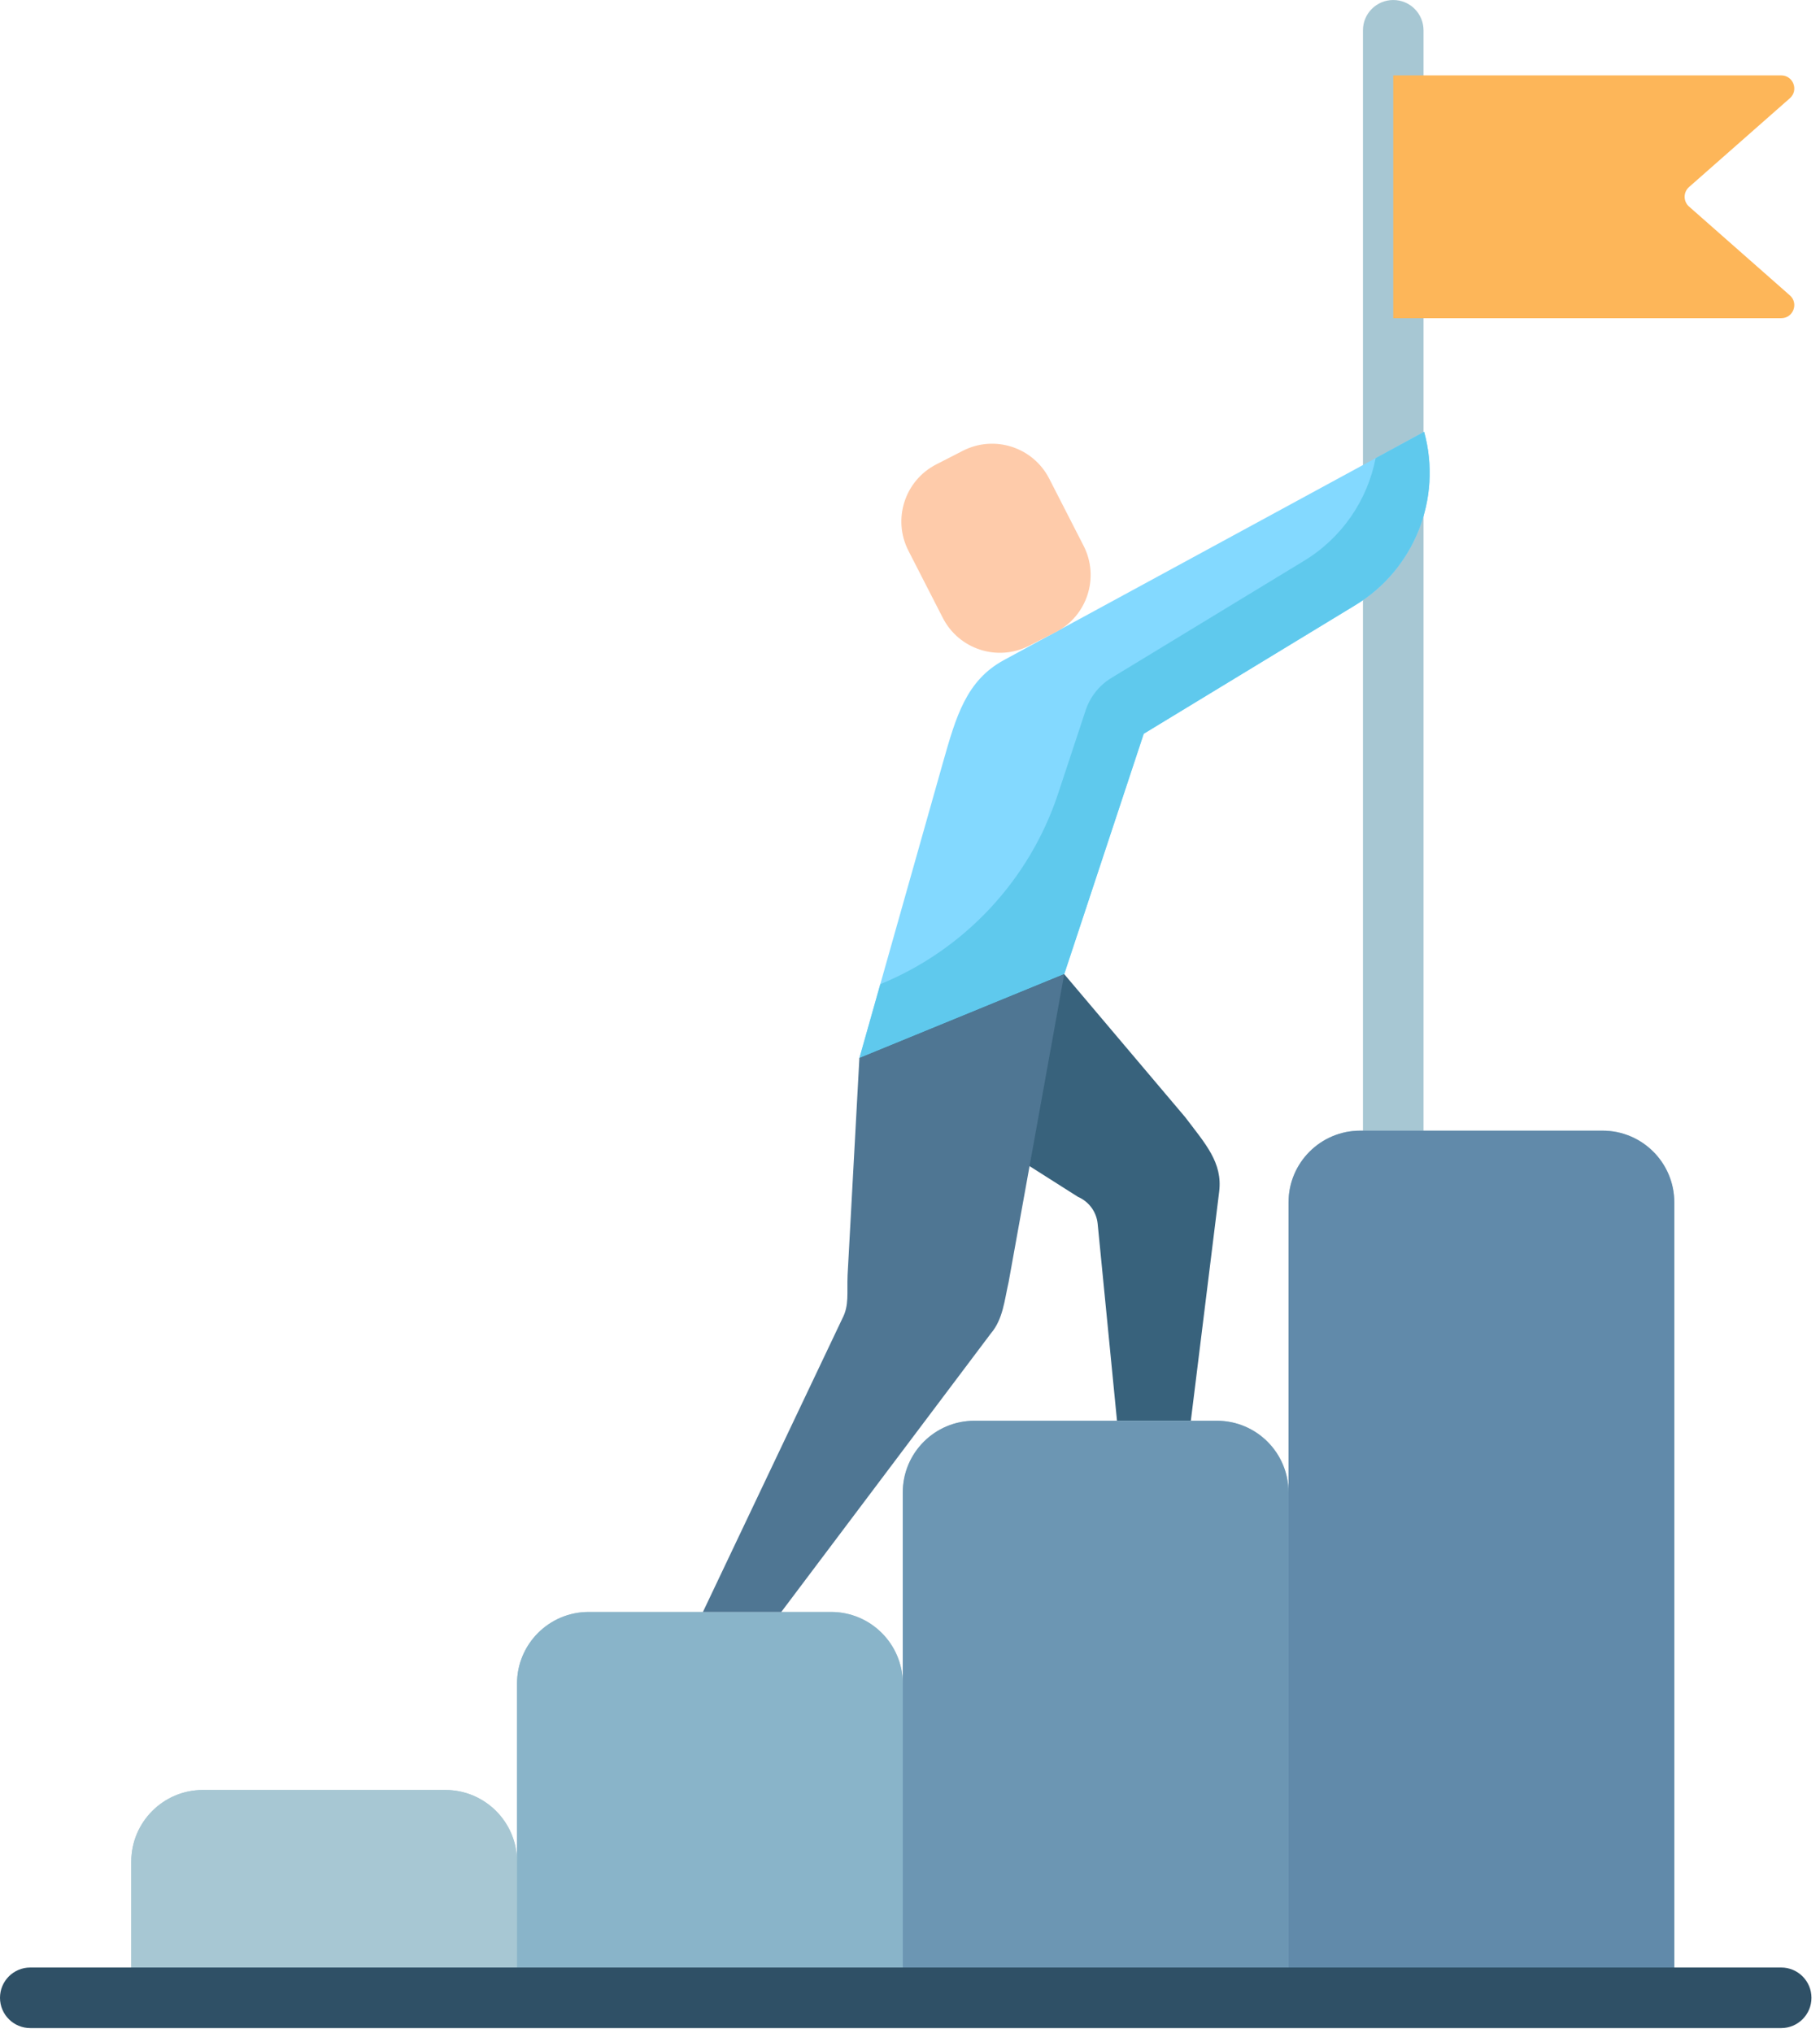
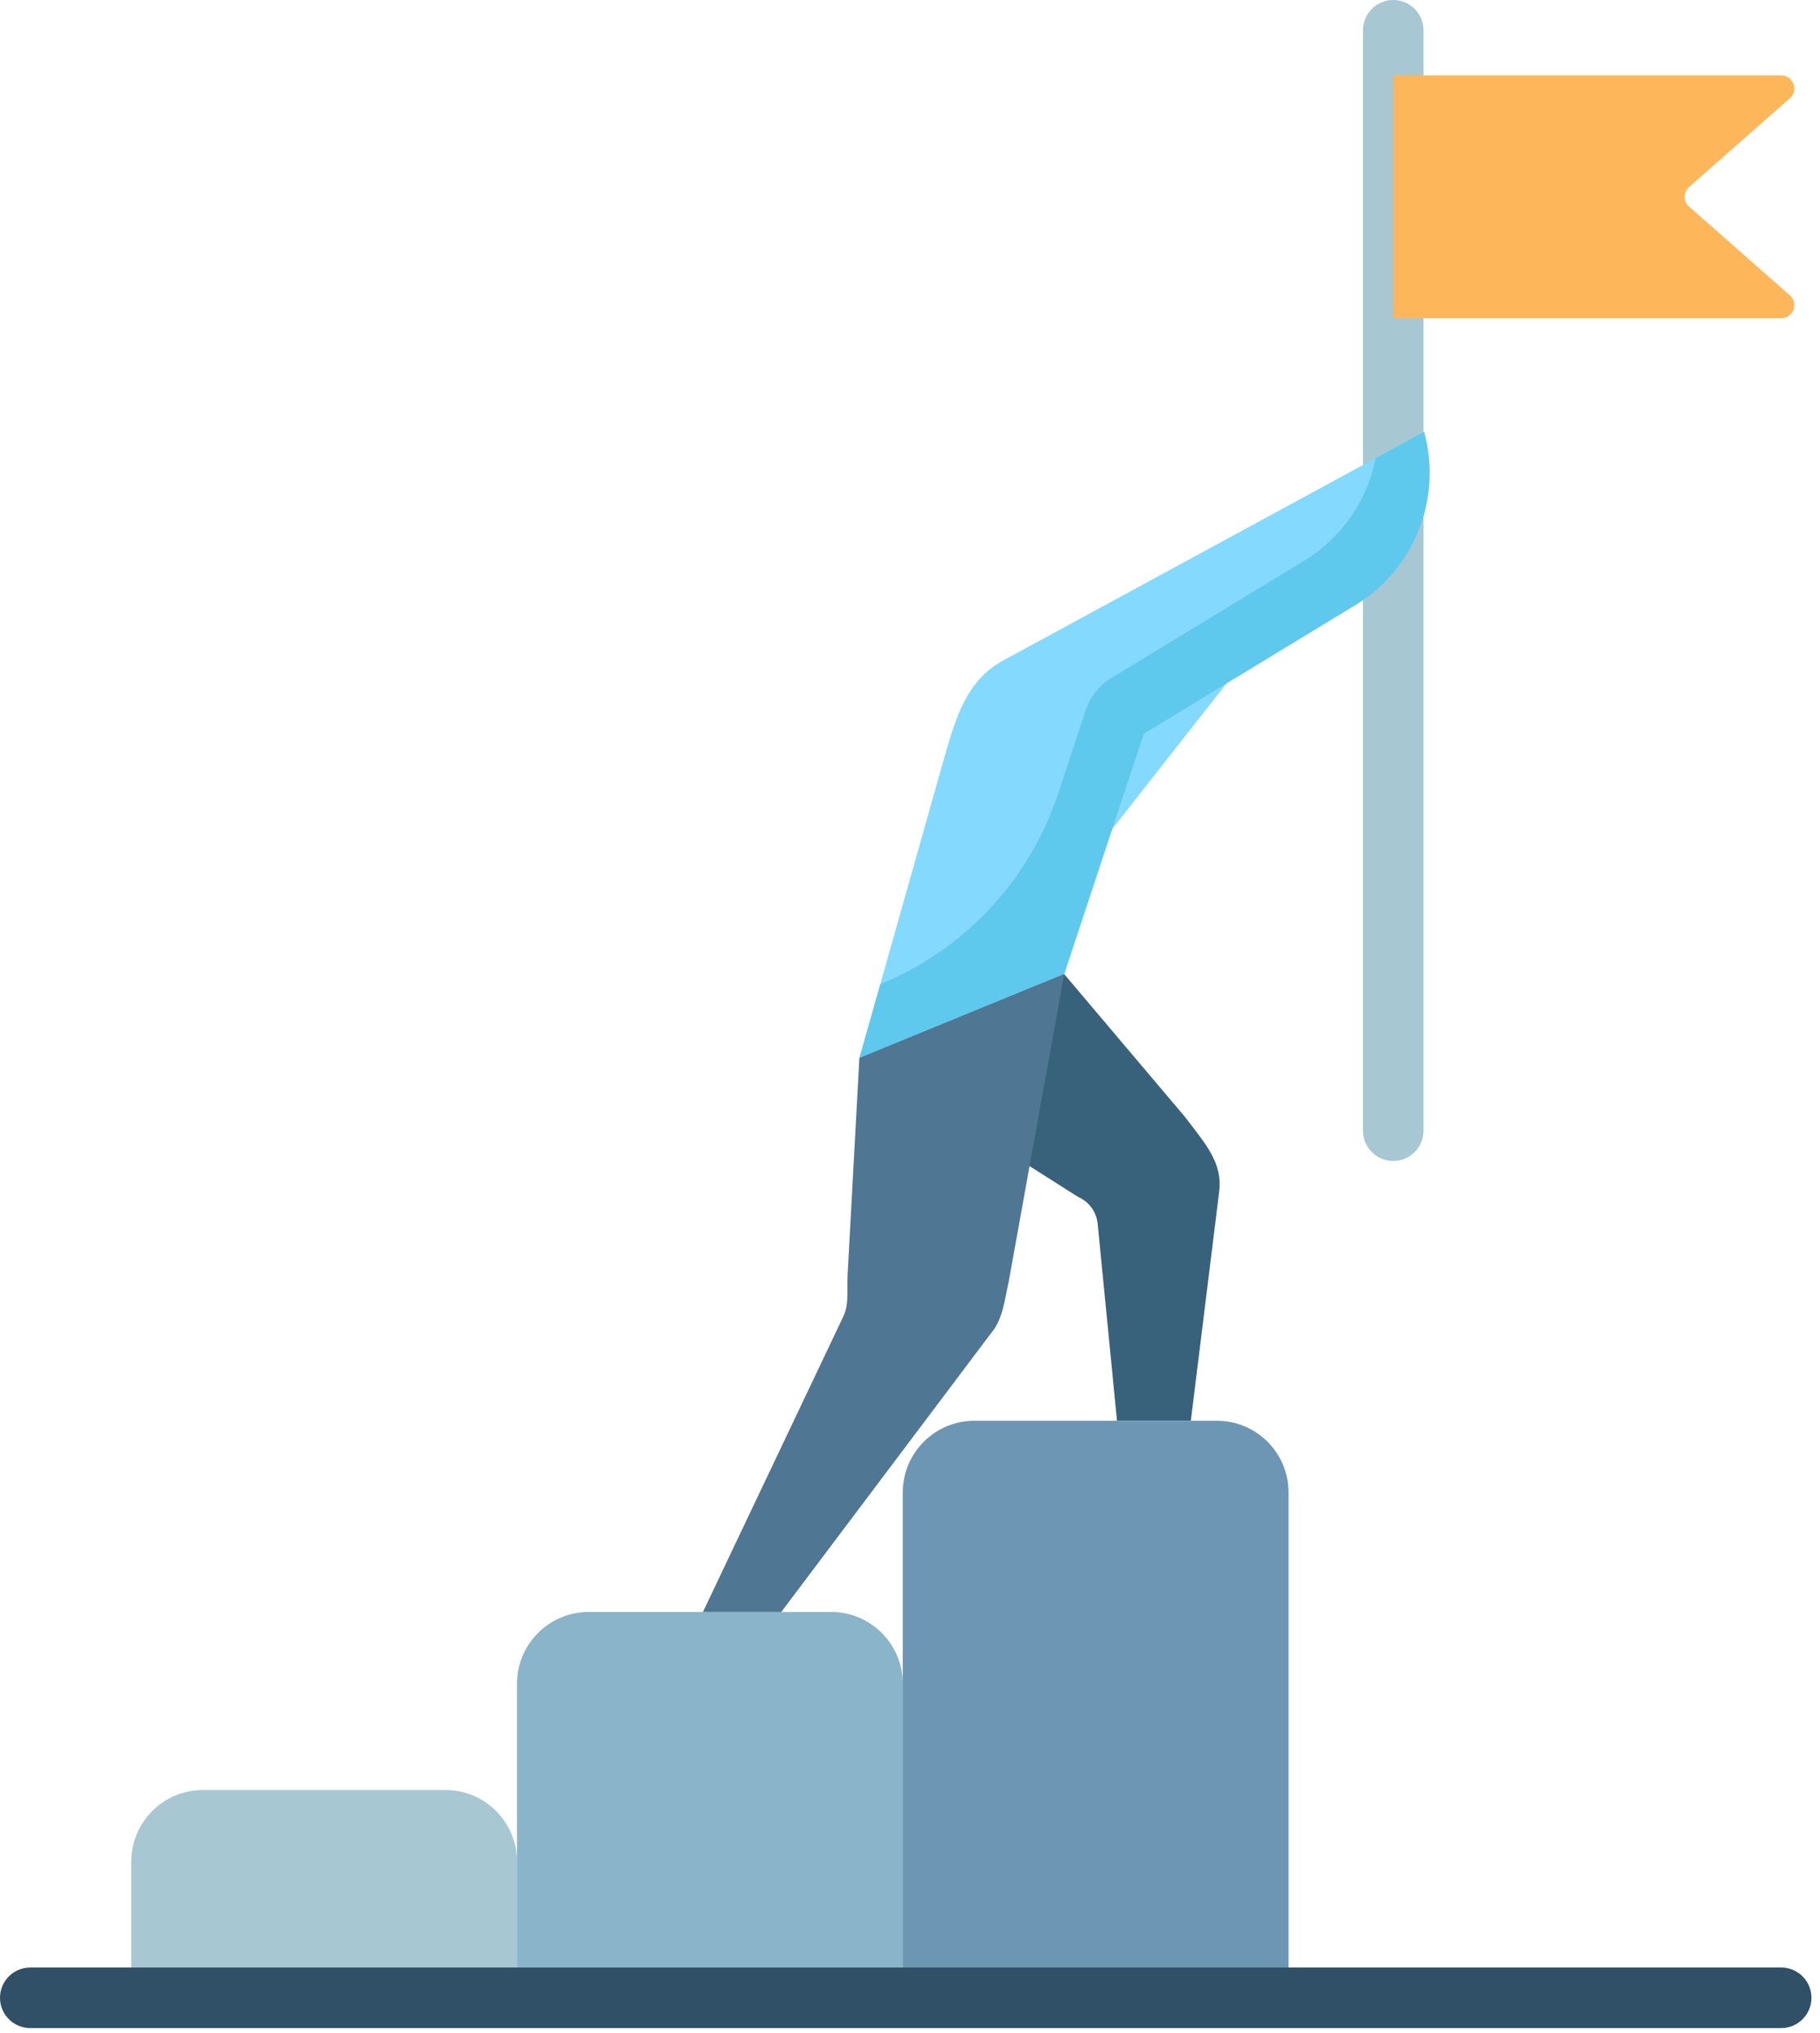
<svg xmlns="http://www.w3.org/2000/svg" width="137" height="153" viewBox="0 0 137 153">
  <g fill="none">
    <g fill="#A7C7D3">
-       <path d="M110.796 85.093H92.552c-2.981 0-5.396 2.417-5.396 5.397v21.83c0-2.98-2.417-5.397-5.396-5.397H63.514c-2.98 0-5.396 2.415-5.396 5.396v14.392c0-2.98-2.416-5.396-5.396-5.396H34.477c-2.981 0-5.396 2.416-5.396 5.396v13.397c0-2.98-2.417-5.396-5.398-5.396H5.44c-2.98 0-5.396 2.415-5.396 5.396v10.244h116.15V90.49c0-2.98-2.416-5.397-5.397-5.397z" transform="translate(9.838)" />
      <path d="M95.038 87.372c-1.26 0-2.28-1.02-2.28-2.279V2.28c0-1.259 1.02-2.279 2.28-2.279 1.259 0 2.279 1.02 2.279 2.279v82.814c0 1.26-1.021 2.28-2.279 2.28zM29.08 150.352H.044v-10.244c0-2.98 2.416-5.396 5.396-5.396h18.245c2.98 0 5.397 2.415 5.397 5.396v10.244z" transform="translate(9.838)" />
    </g>
    <path fill="#89B4C9" d="M67.956 150.352H38.918v-23.641c0-2.98 2.416-5.396 5.396-5.396H62.56c2.98 0 5.396 2.416 5.396 5.396v23.641z" />
    <path fill="#6C96B3" d="M96.993 150.352H67.956V112.32c0-2.98 2.415-5.396 5.396-5.396h18.245c2.98 0 5.396 2.415 5.396 5.396v38.033z" />
-     <path fill="#618AAA" d="M126.03 150.352H96.994V90.49c0-2.98 2.415-5.397 5.397-5.397h18.243c2.982 0 5.398 2.417 5.398 5.397v59.862z" />
    <path fill="#2F5066" d="M134.079 152.631H2.279c-1.259 0-2.279-1.02-2.279-2.279s1.02-2.279 2.279-2.279h131.8c1.258 0 2.278 1.02 2.278 2.28 0 1.258-1.02 2.278-2.278 2.278z" />
    <path fill="#FDB659" d="M104.876 23.946h29.206c.905 0 1.328-1.12.649-1.717l-7.587-6.682c-.445-.39-.445-1.082 0-1.473l7.587-6.68c.679-.6.256-1.72-.649-1.72h-29.206v18.272z" />
-     <path fill="#83D9FF" d="M107.201 32.497L75.562 49.682c-2.823 1.533-3.595 4.228-4.58 7.7l-6.291 22.251L73 82.487l7.108-9.173 5.985-18.093 15.922-9.675c4.45-2.702 6.565-8.029 5.185-13.049z" />
+     <path fill="#83D9FF" d="M107.201 32.497L75.562 49.682c-2.823 1.533-3.595 4.228-4.58 7.7l-6.291 22.251L73 82.487c4.45-2.702 6.565-8.029 5.185-13.049z" />
    <path fill="#5FC9ED" d="M107.201 32.497l-3.65 1.983c-.615 3.142-2.513 5.98-5.384 7.724L83.66 51.02c-.913.554-1.599 1.417-1.936 2.43l-2.071 6.265c-2.153 6.51-7.044 11.753-13.388 14.353l-1.573 5.565 15.418-6.318 5.985-18.093 15.922-9.676c4.45-2.702 6.565-8.029 5.185-13.049z" />
    <path fill="#38627C" d="M80.11 73.314l9.11 10.769c1.51 2 2.824 3.405 2.552 5.604l-2.131 17.227h-5.56l-1.454-14.81c-.088-.896-.656-1.673-1.482-2.029L64.69 79.633l15.418-6.32z" />
    <path fill="#4F7693" d="M64.69 79.633l-.888 16.327c-.058 1.355.132 2.27-.398 3.277l-10.492 22.078h5.898l15.775-20.959c.922-1.073 1.03-2.531 1.34-3.873l4.183-23.17-15.417 6.32z" />
-     <path fill="#FECBAA" d="M78.979 36.022l2.587 5.052c1.216 2.373.277 5.284-2.097 6.5l-2 1.023c-2.374 1.216-5.284.278-6.5-2.097l-2.587-5.051c-1.216-2.375-.277-5.285 2.097-6.5l2-1.024c2.373-1.216 5.283-.277 6.5 2.097z" />
  </g>
</svg>